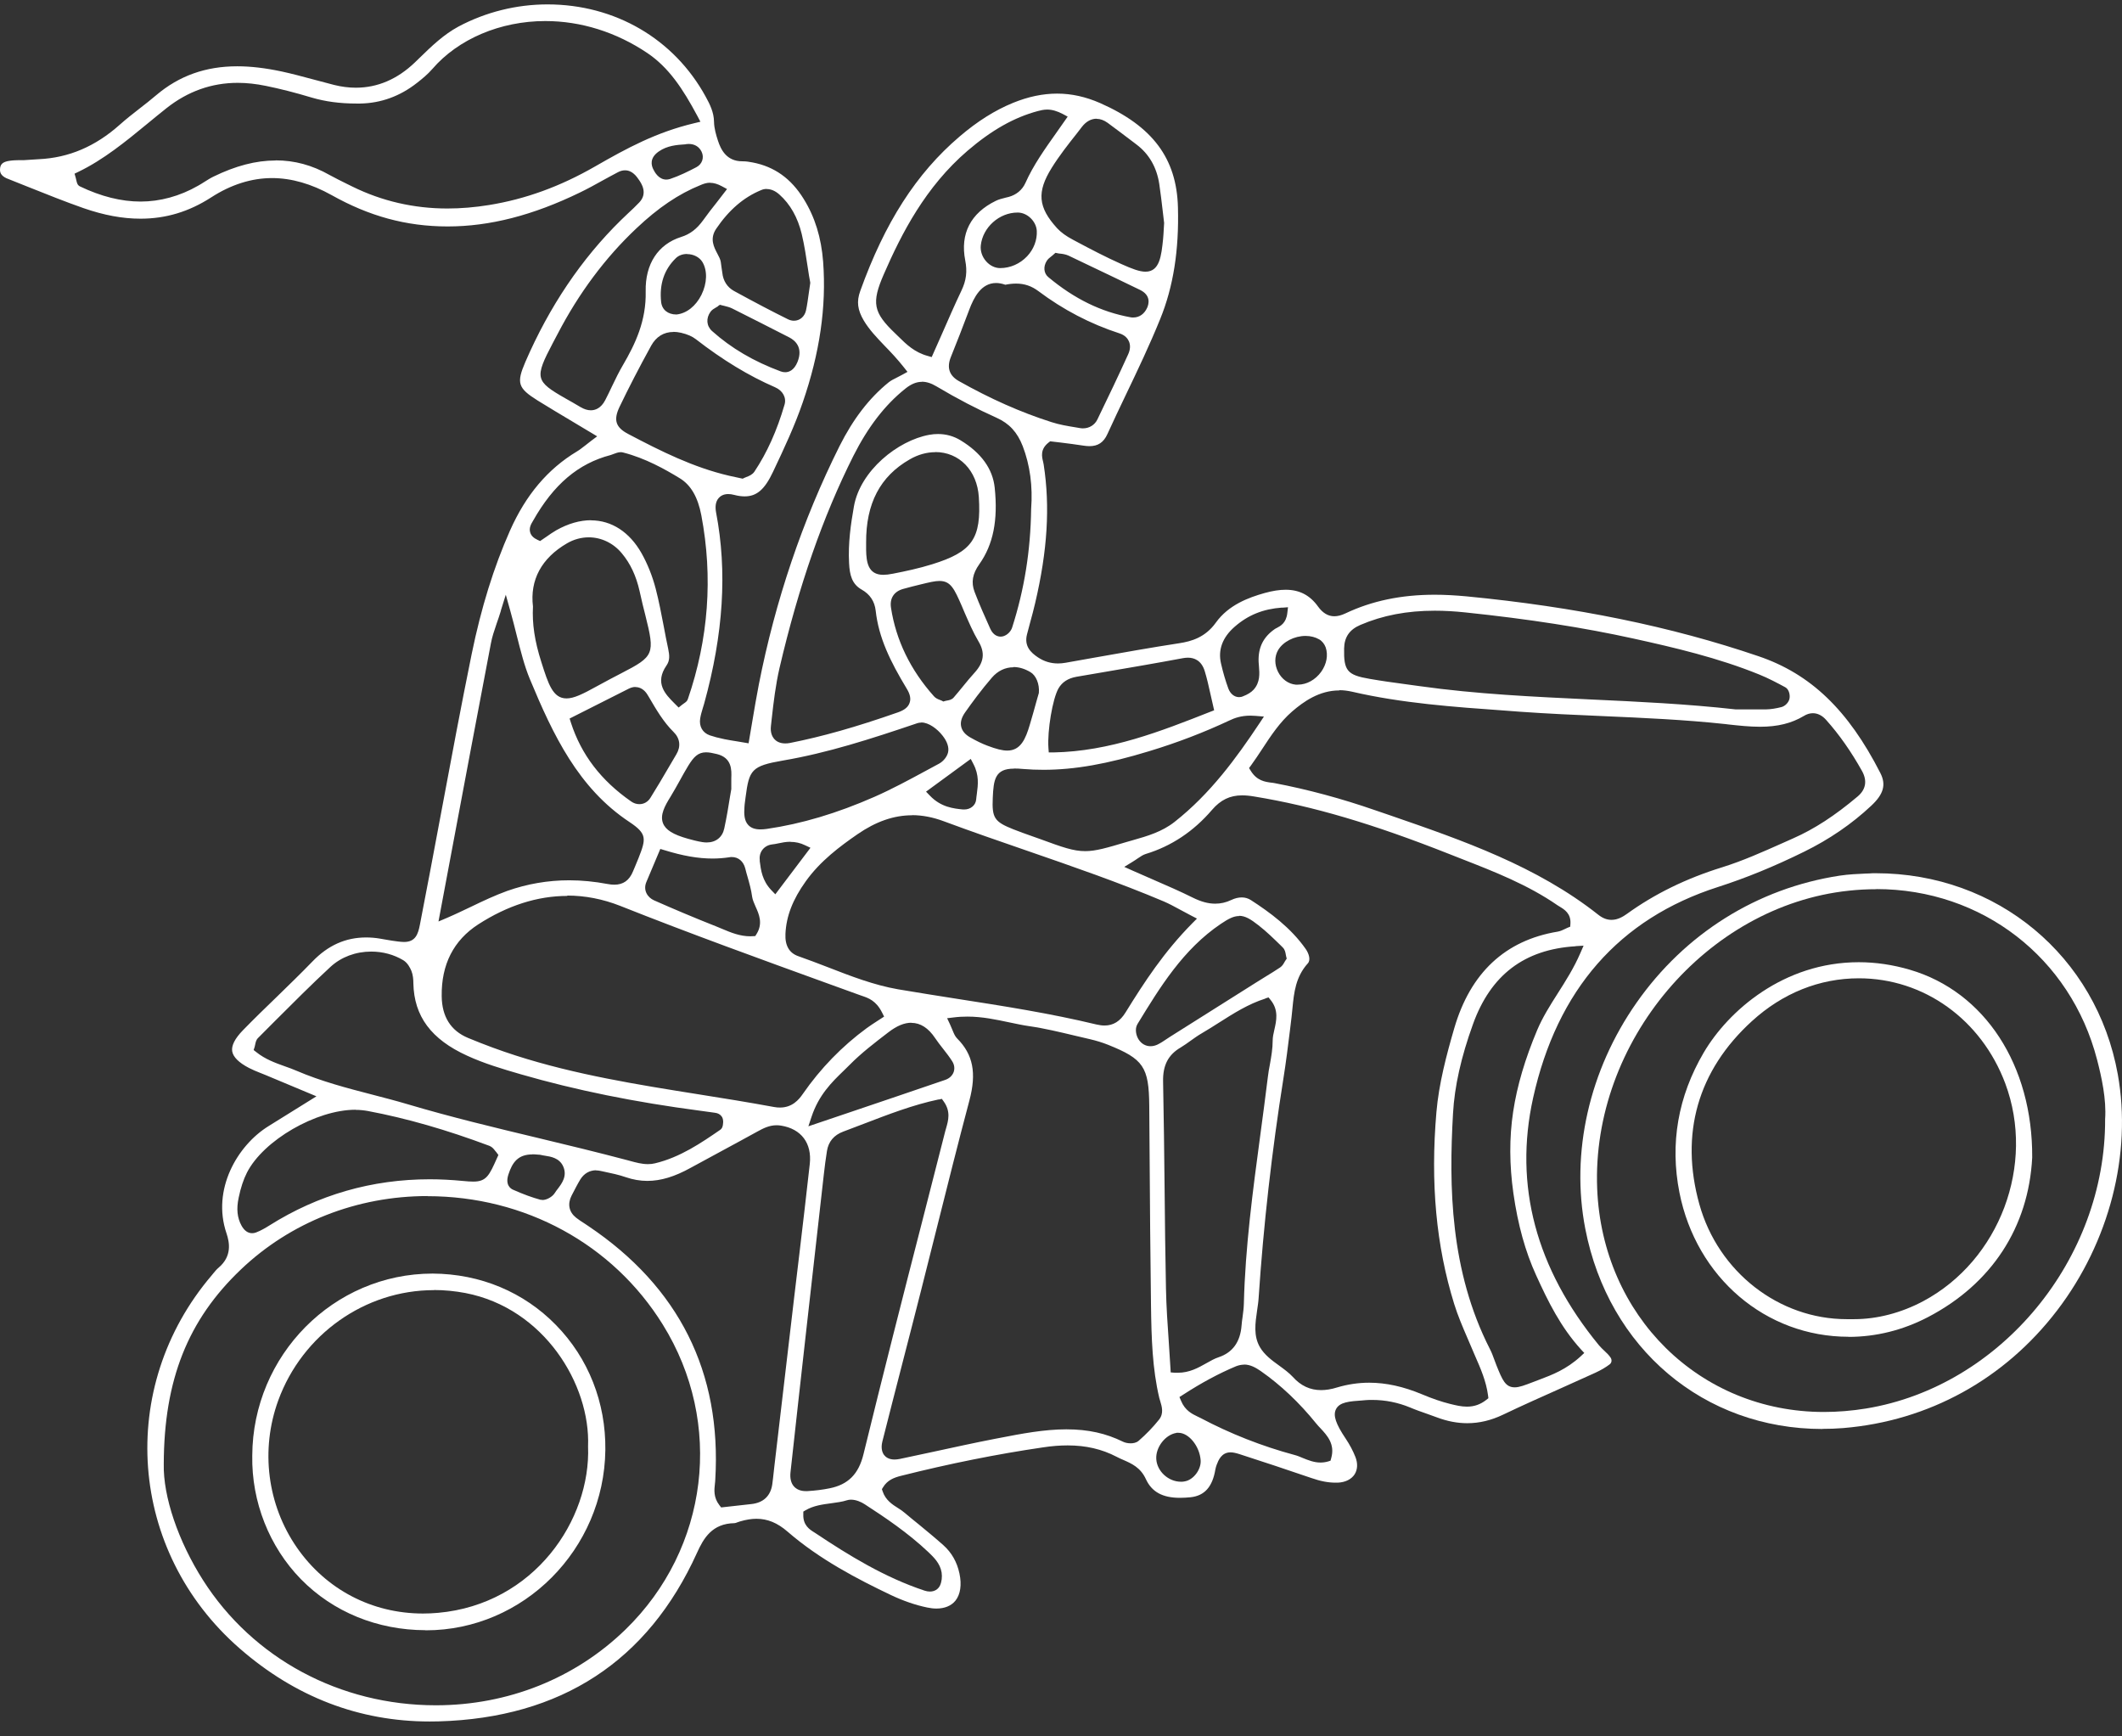
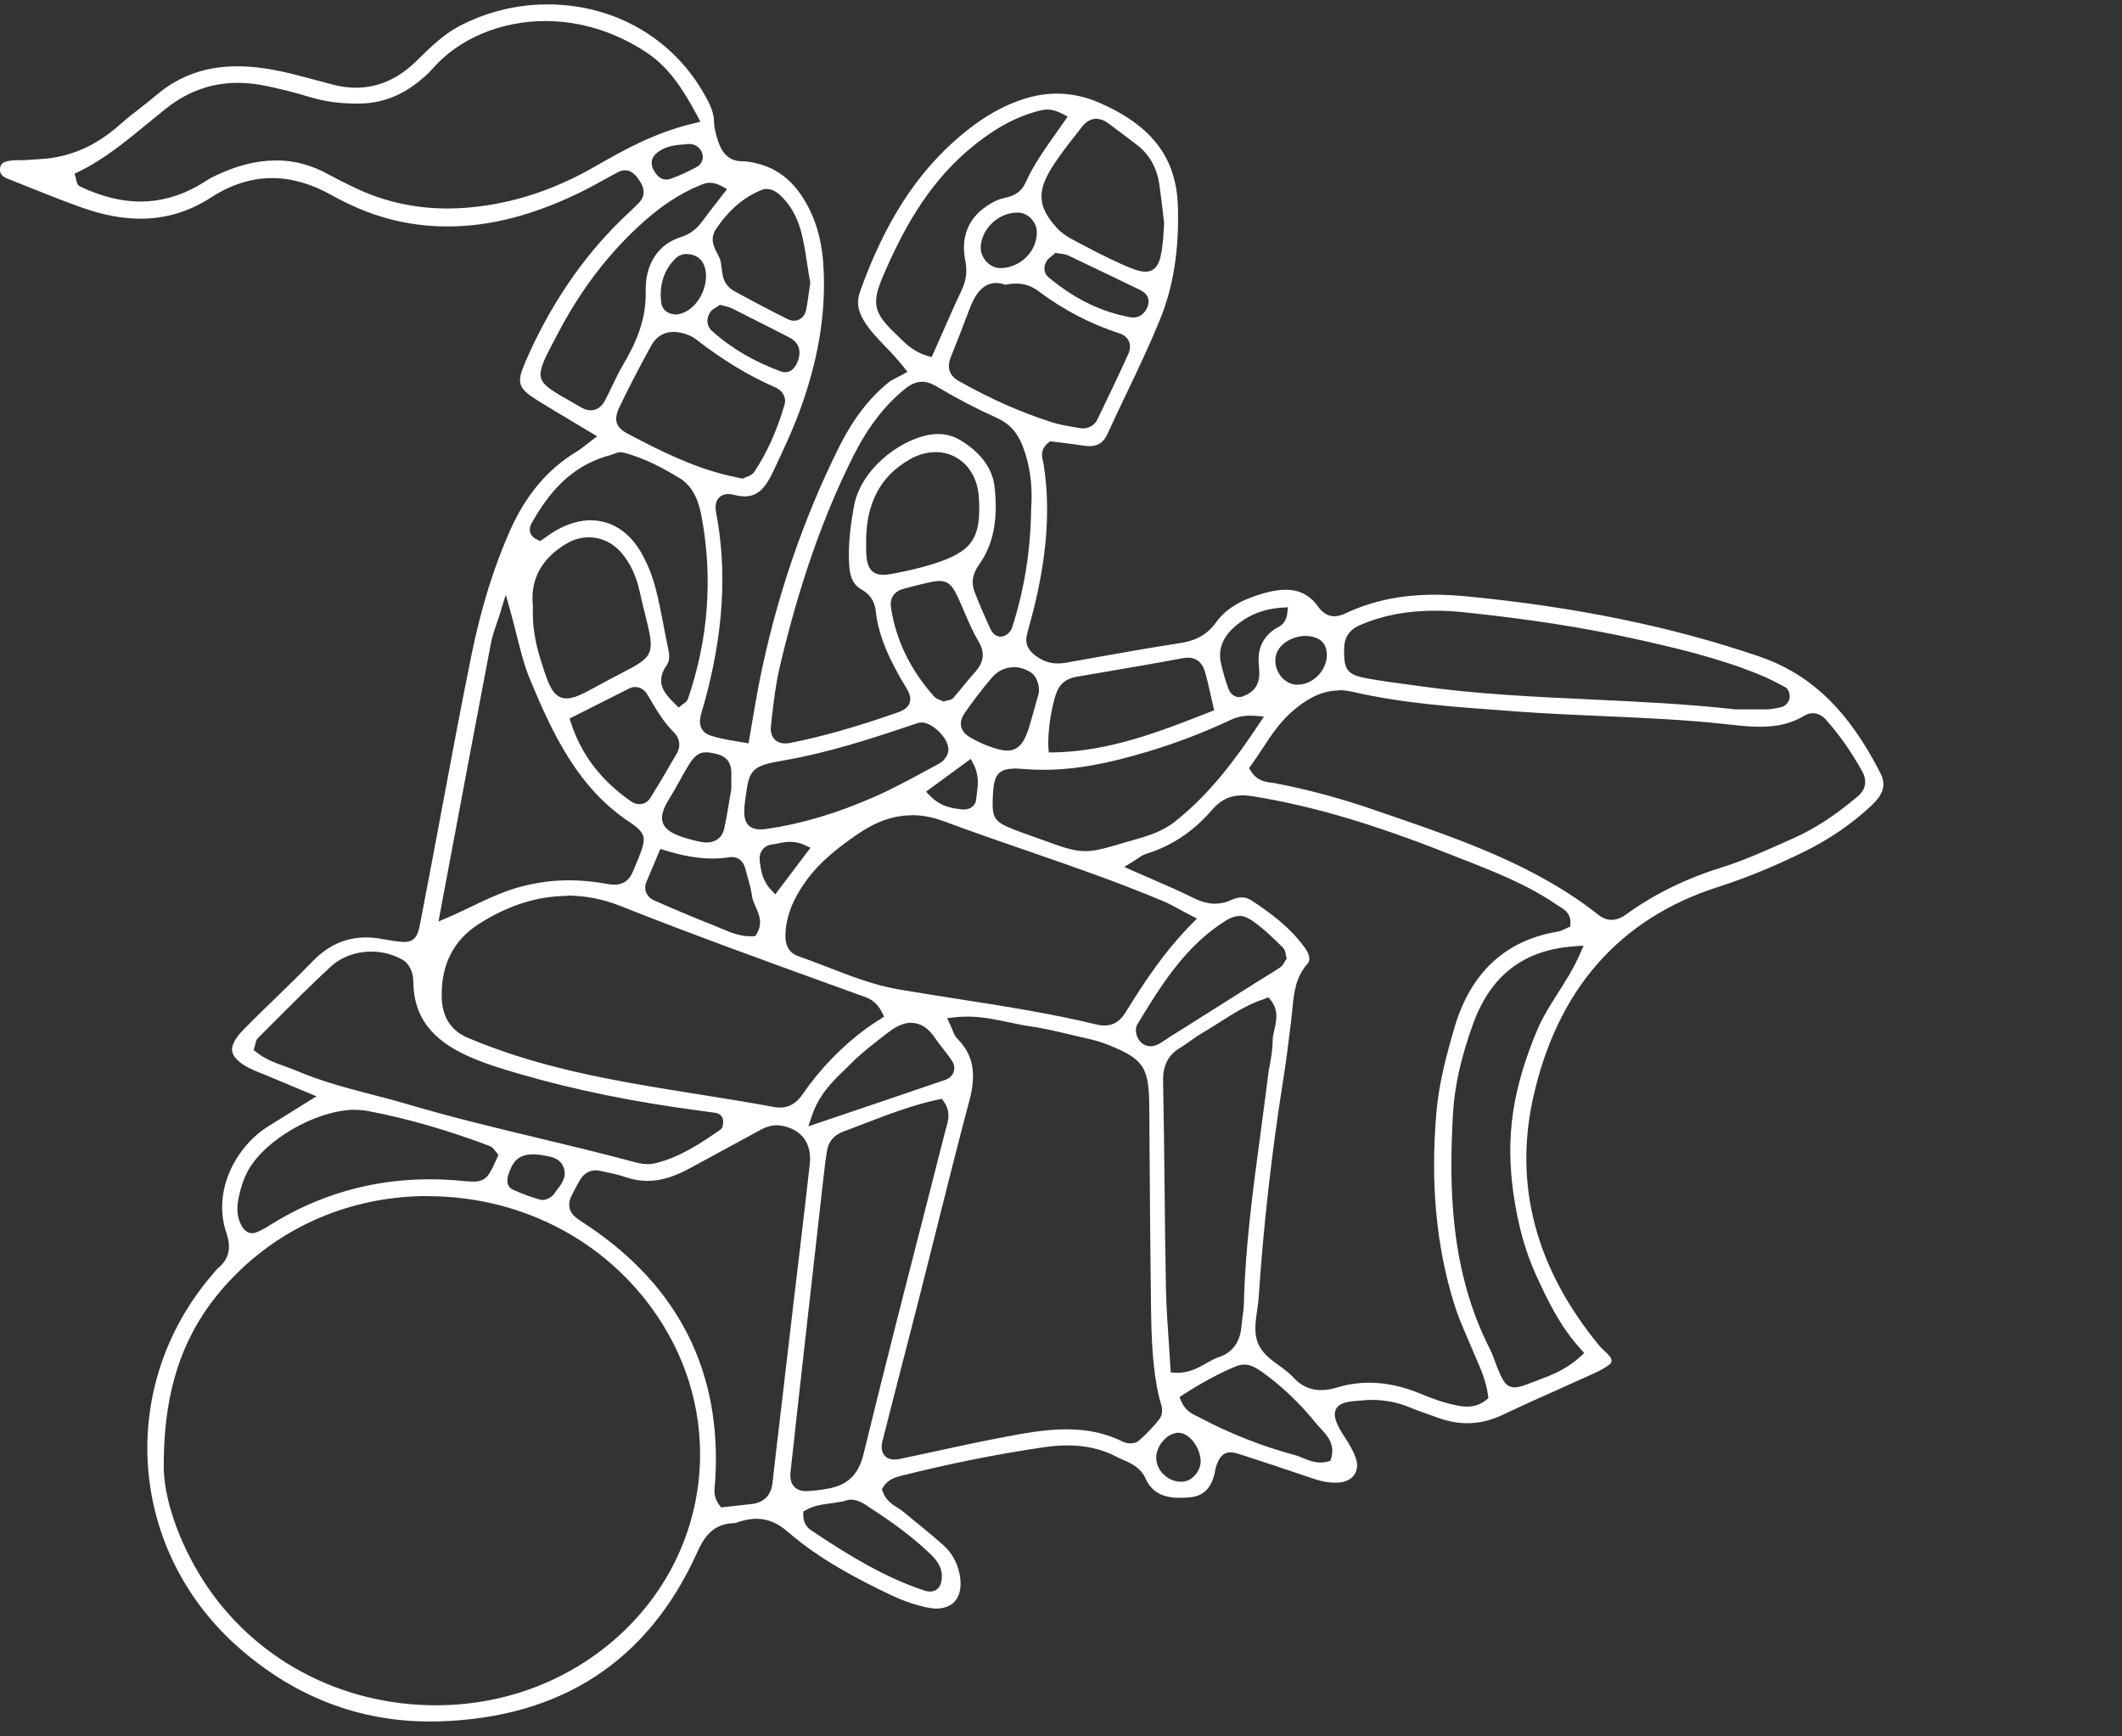
<svg xmlns="http://www.w3.org/2000/svg" width="110" height="90" viewBox="0 0 110 90" fill="none">
  <rect x="0" y="0" width="110" height="90" fill="#333333" stroke="none" />
  <path d="M22.276 89.228C18.62 89.228 15.305 87.956 12.426 85.444C6.649 80.412 6.016 71.914 10.98 66.096L11.058 66C11.141 65.898 11.231 65.79 11.332 65.706C12.037 65.107 11.9 64.399 11.739 63.919C10.974 61.664 12.294 59.373 13.925 58.366C14.325 58.114 16.404 56.824 16.404 56.824L13.752 55.715L13.483 55.607C13.286 55.529 13.095 55.451 12.909 55.355C12.378 55.079 12.085 54.785 12.037 54.491C11.989 54.197 12.175 53.832 12.587 53.406C13.16 52.818 13.752 52.242 14.343 51.673C14.952 51.079 15.586 50.467 16.189 49.843C17.001 48.998 17.915 48.59 18.979 48.59C19.206 48.59 19.451 48.608 19.695 48.65L20.006 48.704C20.215 48.74 20.424 48.776 20.633 48.8C20.753 48.812 20.854 48.824 20.944 48.824C21.541 48.824 21.673 48.416 21.768 47.924C21.912 47.187 22.055 46.449 22.192 45.711L22.264 45.34C22.479 44.194 22.694 43.054 22.909 41.909C23.399 39.282 23.907 36.566 24.45 33.903C24.946 31.486 25.597 29.399 26.434 27.509C27.258 25.65 28.399 24.307 29.904 23.401C30.048 23.317 30.179 23.209 30.352 23.078C30.442 23.012 30.538 22.934 30.651 22.844L30.956 22.616L29.713 21.872C29.074 21.494 28.471 21.128 27.867 20.757C26.846 20.115 26.762 19.857 27.234 18.759C28.477 15.887 30.143 13.416 32.186 11.413C32.312 11.293 32.437 11.173 32.562 11.053C32.76 10.873 32.951 10.687 33.136 10.495C33.596 10.015 33.243 9.5 33.124 9.326C33.005 9.152 32.783 8.828 32.401 8.828C32.282 8.828 32.162 8.858 32.037 8.924C31.768 9.062 31.505 9.212 31.236 9.356C30.848 9.572 30.46 9.787 30.06 9.979C27.628 11.161 25.388 11.737 23.208 11.737C21.027 11.737 19.116 11.191 17.198 10.117C16.147 9.53 15.108 9.23 14.104 9.23C13.041 9.23 11.972 9.566 10.938 10.237C9.791 10.975 8.597 11.335 7.282 11.335C6.35 11.335 5.389 11.155 4.331 10.789C3.37 10.453 2.402 10.063 1.47 9.692C1.088 9.542 0.711 9.386 0.329 9.236C0.03 9.092 -0.005 8.924 0.001 8.768C0.013 8.54 0.102 8.384 0.526 8.33C0.688 8.306 0.849 8.306 1.01 8.3H1.255L2.002 8.252C3.567 8.18 4.941 7.592 6.207 6.465C6.542 6.165 6.906 5.883 7.252 5.613C7.539 5.391 7.82 5.17 8.095 4.936C9.284 3.928 10.657 3.436 12.3 3.436C13.005 3.436 13.758 3.526 14.606 3.706C15.132 3.82 15.669 3.964 16.183 4.102C16.559 4.204 16.942 4.306 17.318 4.402C17.7 4.498 18.083 4.546 18.447 4.546C19.576 4.546 20.603 4.102 21.511 3.232L21.738 3.011C22.384 2.381 22.999 1.793 23.763 1.379C25.179 0.624 26.774 0.228 28.381 0.228C31.881 0.228 34.946 2.015 36.583 5.014C36.798 5.403 37.007 5.823 37.013 6.309C37.019 6.651 37.12 6.993 37.216 7.287C37.365 7.748 37.658 8.36 38.476 8.36H38.482C38.691 8.36 38.853 8.39 39.014 8.42C40.143 8.636 41.009 9.254 41.66 10.309C42.246 11.251 42.574 12.318 42.67 13.572C42.843 15.905 42.497 18.292 41.612 20.858C41.2 22.058 40.669 23.198 40.071 24.457C39.641 25.369 39.229 25.728 38.602 25.728C38.434 25.728 38.255 25.704 38.052 25.65C37.945 25.62 37.837 25.608 37.748 25.608C37.479 25.608 37.329 25.728 37.246 25.824C37.102 25.998 37.061 26.244 37.12 26.562C37.706 29.615 37.503 32.859 36.499 36.481L36.433 36.697C36.38 36.877 36.326 37.051 36.296 37.237C36.23 37.651 36.421 37.981 36.792 38.113C37.007 38.185 37.246 38.251 37.544 38.311C37.754 38.353 37.963 38.389 38.202 38.425L38.805 38.527L39.002 37.363C39.109 36.721 39.217 36.098 39.337 35.474C40.191 31.132 41.594 26.976 43.518 23.125C44.223 21.722 45.053 20.637 46.069 19.815C46.176 19.731 46.308 19.659 46.481 19.575C46.577 19.527 46.672 19.479 46.78 19.419L47.042 19.275L46.857 19.041C46.517 18.61 46.188 18.262 45.86 17.926C45.43 17.476 45.059 17.086 44.779 16.618C44.45 16.061 44.396 15.629 44.593 15.083C45.866 11.539 47.496 8.99 49.742 7.077C50.668 6.285 51.576 5.715 52.514 5.331C53.309 5.008 54.061 4.852 54.802 4.852C55.543 4.852 56.278 5.014 57.03 5.343C59.748 6.543 60.997 8.21 61.062 10.747C61.122 12.966 60.824 14.861 60.142 16.535C59.605 17.86 58.978 19.179 58.368 20.451C58.046 21.128 57.717 21.812 57.407 22.496C57.209 22.934 56.917 23.125 56.475 23.125C56.373 23.125 56.266 23.113 56.152 23.096C55.764 23.035 55.376 22.988 54.999 22.94L54.438 22.874L54.354 22.94C53.912 23.287 54.008 23.677 54.073 23.935C54.085 23.983 54.097 24.037 54.103 24.085C54.438 26.256 54.3 28.535 53.661 31.258C53.584 31.594 53.494 31.924 53.404 32.253C53.345 32.463 53.291 32.673 53.237 32.883C53.082 33.489 53.434 33.825 53.804 34.071C54.127 34.286 54.468 34.388 54.844 34.388C54.969 34.388 55.101 34.376 55.238 34.352L56.785 34.077C58.213 33.825 59.682 33.561 61.134 33.339C61.761 33.243 62.478 33.039 63.028 32.271C63.685 31.354 64.724 30.97 65.561 30.736C65.973 30.622 66.325 30.568 66.648 30.568C67.359 30.568 67.902 30.85 68.32 31.432C68.565 31.774 68.846 31.942 69.168 31.942C69.342 31.942 69.533 31.894 69.748 31.792C71.116 31.144 72.633 30.826 74.371 30.826C74.897 30.826 75.435 30.856 76.02 30.91C81.671 31.456 86.623 32.469 91.151 34.011C93.857 34.928 95.805 36.799 97.471 40.062C97.782 40.668 97.645 41.159 97.005 41.759C95.996 42.707 94.819 43.51 93.523 44.146C91.976 44.908 90.512 45.507 89.055 45.975C83.935 47.618 80.716 51.301 79.473 56.908C78.469 61.442 79.622 65.754 82.884 69.725C82.974 69.832 83.075 69.928 83.177 70.024C83.302 70.138 83.415 70.252 83.493 70.372C83.559 70.474 83.559 70.624 83.445 70.714C83.242 70.87 82.997 71.014 82.699 71.152C82.113 71.416 81.528 71.68 80.942 71.944C79.951 72.387 78.923 72.843 77.92 73.323C77.293 73.623 76.683 73.767 76.056 73.767C75.548 73.767 75.017 73.665 74.491 73.467C74.318 73.401 74.139 73.341 73.959 73.275C73.667 73.173 73.374 73.071 73.093 72.951C72.466 72.693 71.809 72.561 71.14 72.561C71.02 72.561 70.901 72.561 70.775 72.573L70.644 72.585C69.945 72.633 69.437 72.669 69.252 73.047C69.097 73.365 69.24 73.797 69.76 74.57C69.969 74.882 70.136 75.2 70.262 75.518C70.393 75.854 70.375 76.172 70.22 76.418C70.053 76.675 69.742 76.831 69.348 76.849H69.228C68.858 76.849 68.458 76.777 67.98 76.609C66.737 76.184 65.495 75.77 64.246 75.368C64.055 75.308 63.912 75.278 63.786 75.278C63.314 75.278 63.153 75.704 63.069 75.926C63.04 75.998 63.022 76.076 63.004 76.154C62.855 77.065 62.442 77.527 61.719 77.605C61.534 77.623 61.349 77.635 61.164 77.635C60.268 77.635 59.706 77.329 59.402 76.669C59.121 76.058 58.661 75.86 58.225 75.668C58.111 75.62 57.992 75.566 57.879 75.506C57.12 75.11 56.289 74.918 55.346 74.918C54.952 74.918 54.533 74.948 54.067 75.02C51.684 75.368 49.205 75.866 46.702 76.496C46.349 76.585 45.997 76.717 45.776 77.089L45.716 77.185L45.752 77.293C45.901 77.749 46.248 77.977 46.565 78.175C46.678 78.247 46.791 78.319 46.893 78.409C47.132 78.612 47.377 78.811 47.622 79.008C48.052 79.362 48.482 79.716 48.9 80.088C49.33 80.472 49.611 80.963 49.736 81.557C49.862 82.145 49.784 82.649 49.527 82.967C49.312 83.231 48.972 83.374 48.542 83.374C48.392 83.374 48.231 83.356 48.064 83.32C47.461 83.195 46.827 82.979 46.182 82.673C44.468 81.857 42.491 80.832 40.824 79.386C40.298 78.93 39.785 78.721 39.211 78.721C38.948 78.721 38.667 78.769 38.363 78.858C38.321 78.87 38.279 78.888 38.237 78.9C38.178 78.924 38.112 78.948 38.076 78.948C36.917 78.966 36.475 79.722 36.129 80.49C33.584 86.103 29.086 89.042 22.742 89.222C22.587 89.222 22.437 89.228 22.282 89.228H22.276ZM22.163 61.994C18.507 61.994 15.066 63.343 12.485 65.802C9.738 68.417 8.501 71.524 8.489 75.884C8.453 77.569 9.236 79.878 10.526 81.905C13.113 85.965 17.623 88.388 22.593 88.388C26.332 88.388 29.827 86.991 32.431 84.454C36.738 80.262 37.532 73.761 34.355 68.651C31.768 64.483 27.21 62 22.157 62L22.163 61.994ZM44.103 77.731C44.032 77.731 43.966 77.743 43.906 77.761C43.65 77.845 43.375 77.875 43.088 77.917C42.64 77.977 42.174 78.037 41.762 78.277L41.642 78.349V78.487C41.618 79.056 41.971 79.278 42.204 79.422L42.288 79.476C43.996 80.616 45.86 81.761 47.926 82.445C48.016 82.475 48.112 82.493 48.201 82.493C48.44 82.493 48.631 82.379 48.727 82.181C48.817 81.989 48.846 81.737 48.811 81.503C48.733 81.023 48.392 80.706 48.124 80.448C47.072 79.452 45.866 78.642 44.82 77.965C44.647 77.851 44.372 77.731 44.121 77.731H44.103ZM30.908 60.657C30.561 60.657 30.275 60.825 30.084 61.13C29.934 61.376 29.809 61.628 29.677 61.88L29.63 61.97C29.409 62.402 29.492 62.822 29.863 63.115C30 63.224 30.149 63.319 30.299 63.415L30.496 63.547C35.197 66.702 37.413 71.128 37.078 76.699C37.078 76.765 37.067 76.831 37.061 76.897C37.025 77.215 36.977 77.611 37.294 78.019L37.383 78.133C37.383 78.133 38.62 77.995 38.942 77.959C39.575 77.893 39.952 77.533 40.035 76.921C40.065 76.717 40.083 76.513 40.107 76.31L40.143 75.986L41.17 67.23L41.433 65.029C41.618 63.463 41.804 61.898 41.977 60.333C42.096 59.259 41.541 58.51 40.483 58.342C40.406 58.33 40.334 58.324 40.257 58.324C39.88 58.324 39.569 58.48 39.265 58.648C38.661 58.983 38.058 59.307 37.449 59.637C36.905 59.931 36.356 60.225 35.812 60.525C34.97 60.992 34.253 61.208 33.554 61.208C33.184 61.208 32.807 61.142 32.443 61.017C32.079 60.891 31.702 60.812 31.338 60.735L31.141 60.693C31.057 60.675 30.968 60.663 30.89 60.663L30.908 60.657ZM48.655 56.986C47.317 57.268 46.021 57.772 44.767 58.252C44.414 58.39 44.062 58.522 43.709 58.654C43.231 58.833 42.945 59.169 42.867 59.661C42.801 60.063 42.753 60.465 42.706 60.867L41.804 68.873C41.529 71.344 41.248 73.821 40.979 76.298C40.943 76.621 41.003 76.873 41.158 77.047C41.302 77.203 41.505 77.287 41.768 77.287H41.851C42.258 77.263 42.646 77.215 42.998 77.143C43.966 76.951 44.51 76.406 44.761 75.374C45.758 71.302 46.809 67.176 47.837 63.181C48.225 61.664 48.614 60.147 49.002 58.623L49.05 58.456C49.157 58.078 49.294 57.61 48.918 57.088L48.823 56.956L48.661 56.992L48.655 56.986ZM60.985 74.27C60.405 74.361 59.898 75.02 59.939 75.632C59.981 76.268 60.573 76.801 61.218 76.801C61.283 76.801 61.343 76.801 61.409 76.783C61.863 76.711 62.275 76.166 62.239 75.686C62.185 74.954 61.624 74.264 61.086 74.264H60.991L60.985 74.27ZM64.491 70.732C64.354 70.732 64.21 70.762 64.073 70.816C63.183 71.188 62.281 71.674 61.319 72.297L61.14 72.411L61.224 72.609C61.433 73.113 61.797 73.287 62.084 73.425C62.132 73.449 62.185 73.473 62.233 73.497C63.774 74.312 65.417 74.96 67.114 75.416C67.257 75.452 67.394 75.512 67.538 75.572C67.819 75.686 68.117 75.806 68.452 75.806C68.583 75.806 68.715 75.788 68.84 75.752L68.971 75.71L69.007 75.578C69.216 74.852 68.792 74.396 68.452 74.031C68.374 73.947 68.296 73.869 68.231 73.785C67.359 72.705 66.391 71.788 65.351 71.062C65.112 70.9 64.826 70.726 64.491 70.726V70.732ZM50.161 52.692C49.916 52.692 49.677 52.704 49.444 52.734L49.097 52.776L49.247 53.094C49.3 53.214 49.342 53.31 49.378 53.4C49.45 53.574 49.504 53.712 49.617 53.826C50.441 54.653 50.633 55.613 50.25 57.046C49.671 59.223 49.115 61.442 48.578 63.583C48.303 64.681 48.028 65.784 47.747 66.882C47.443 68.087 47.132 69.287 46.821 70.492C46.457 71.896 46.099 73.305 45.74 74.714C45.651 75.074 45.74 75.296 45.83 75.416C45.913 75.524 46.075 75.65 46.373 75.65C46.457 75.65 46.547 75.638 46.642 75.62C47.204 75.5 47.765 75.38 48.327 75.26C49.414 75.026 50.495 74.786 51.582 74.576L51.803 74.534C52.944 74.312 54.127 74.085 55.274 74.085C56.421 74.085 57.329 74.294 58.213 74.726C58.321 74.78 58.47 74.81 58.613 74.81C58.733 74.81 58.9 74.786 59.02 74.684C59.414 74.343 59.772 73.971 60.083 73.581C60.34 73.257 60.226 72.897 60.148 72.639C60.13 72.579 60.113 72.519 60.095 72.459C59.736 70.942 59.688 69.383 59.665 67.656C59.629 65.041 59.611 62.432 59.593 59.817L59.575 57.31C59.557 55.301 59.276 54.887 57.431 54.15C57.144 54.036 56.833 53.94 56.499 53.862C56.236 53.802 55.967 53.736 55.704 53.676C54.946 53.496 54.157 53.304 53.368 53.19C53.022 53.142 52.675 53.064 52.323 52.992C51.636 52.848 50.925 52.692 50.143 52.692H50.161ZM70.973 71.668C71.851 71.668 72.747 71.866 73.709 72.267C74.264 72.501 74.73 72.657 75.16 72.765C75.477 72.843 75.751 72.909 76.044 72.909C76.421 72.909 76.743 72.795 77.042 72.561L77.155 72.471L77.137 72.327C77.042 71.59 76.743 70.912 76.456 70.258C76.391 70.114 76.074 69.365 76.074 69.365C75.823 68.783 75.566 68.183 75.381 67.584C74.449 64.579 74.144 61.328 74.461 57.64C74.587 56.177 74.981 54.683 75.387 53.292C76.223 50.425 78.027 48.74 80.739 48.29C80.889 48.266 81.02 48.2 81.134 48.146C81.175 48.128 81.211 48.11 81.247 48.092L81.396 48.032L81.408 47.87C81.438 47.349 81.092 47.139 80.865 47.001C80.823 46.977 80.775 46.947 80.739 46.923C79.204 45.861 77.472 45.184 75.799 44.53L75.112 44.26C71.17 42.701 68.063 41.783 65.023 41.285C64.778 41.243 64.575 41.225 64.39 41.225C63.757 41.225 63.273 41.459 62.825 41.981C61.875 43.09 60.722 43.858 59.402 44.26C59.258 44.302 59.139 44.386 58.984 44.488C58.906 44.542 58.81 44.608 58.691 44.68L58.279 44.932L58.721 45.13C59.085 45.291 59.432 45.441 59.76 45.585C60.519 45.915 61.17 46.197 61.821 46.521C62.257 46.737 62.627 46.839 62.992 46.839C63.279 46.839 63.553 46.779 63.828 46.647C64.019 46.557 64.198 46.515 64.372 46.515C64.545 46.515 64.7 46.563 64.844 46.653C65.817 47.283 66.91 48.08 67.687 49.19C67.848 49.424 67.956 49.754 67.795 49.933C67.161 50.635 67.078 51.451 67 52.242C66.982 52.398 66.97 52.554 66.952 52.71L66.869 53.4C66.767 54.209 66.666 55.049 66.534 55.871C65.931 59.661 65.495 63.499 65.244 67.284C65.232 67.493 65.196 67.704 65.166 67.919C65.071 68.573 64.969 69.245 65.316 69.832C65.549 70.228 65.931 70.51 66.307 70.78C66.57 70.972 66.815 71.152 67.012 71.362C67.43 71.83 67.914 72.052 68.482 72.052C68.733 72.052 69.007 72.01 69.312 71.914C69.856 71.752 70.417 71.668 70.978 71.668H70.973ZM81.677 49.046C79.019 49.208 77.275 50.533 76.355 53.088C75.74 54.791 75.399 56.309 75.321 57.718C75.106 61.472 75.16 65.862 77.233 69.922C77.323 70.096 77.394 70.282 77.46 70.468C77.496 70.57 77.537 70.666 77.573 70.768C77.878 71.524 78.033 71.908 78.523 71.908C78.756 71.908 79.025 71.806 79.509 71.62L79.808 71.506C80.459 71.26 81.193 70.984 81.94 70.3L82.125 70.126L81.952 69.94C80.895 68.777 80.249 67.458 79.628 66.096C79.067 64.867 78.684 63.481 78.451 61.85C78.242 60.381 78.236 58.959 78.439 57.622C78.643 56.273 79.055 54.887 79.688 53.382C79.969 52.722 80.345 52.123 80.751 51.487C81.163 50.839 81.588 50.173 81.922 49.4L82.089 49.016L81.677 49.04V49.046ZM65.596 51.757C64.706 52.038 63.93 52.536 63.183 53.01C62.89 53.196 62.598 53.382 62.299 53.556C62.102 53.67 61.917 53.802 61.731 53.934C61.558 54.06 61.391 54.179 61.212 54.288C60.561 54.665 60.274 55.211 60.292 56.057C60.328 57.898 60.352 59.745 60.37 61.586C60.387 63.313 60.405 65.041 60.441 66.774C60.459 67.715 60.525 68.675 60.59 69.605C60.62 70.036 60.65 70.474 60.674 70.912L60.686 71.134L60.907 71.152C60.955 71.152 61.009 71.152 61.056 71.152C61.666 71.152 62.126 70.888 62.532 70.66C62.753 70.534 62.956 70.42 63.171 70.348C63.894 70.108 64.294 69.557 64.36 68.705C64.372 68.555 64.39 68.399 64.414 68.249C64.444 68.021 64.473 67.799 64.479 67.572C64.551 64.651 64.945 61.706 65.328 58.857C65.465 57.85 65.596 56.842 65.722 55.829C65.746 55.607 65.787 55.391 65.829 55.169C65.901 54.767 65.973 54.353 65.973 53.94C65.973 53.76 66.014 53.568 66.062 53.364C66.164 52.914 66.295 52.356 65.865 51.829L65.758 51.697L65.59 51.751L65.596 51.757ZM18.429 57.52C16.392 57.52 13.656 59.103 12.802 60.777C12.623 61.13 12.479 61.556 12.372 62.078C12.246 62.666 12.3 63.127 12.521 63.529C12.665 63.787 12.85 63.919 13.071 63.919C13.136 63.919 13.202 63.907 13.268 63.883C13.525 63.787 13.764 63.643 13.967 63.517C16.488 61.928 19.283 61.124 22.276 61.124C22.826 61.124 23.399 61.154 23.966 61.208C24.2 61.232 24.385 61.244 24.54 61.244C25.221 61.244 25.37 60.908 25.765 60.021L25.836 59.865L25.729 59.721C25.729 59.721 25.687 59.673 25.663 59.643C25.597 59.553 25.508 59.445 25.37 59.391C23.142 58.558 21.081 57.964 19.074 57.586C18.877 57.55 18.656 57.526 18.435 57.526L18.429 57.52ZM27.599 59.835C26.852 59.835 26.559 60.249 26.356 60.873C26.177 61.418 26.47 61.616 26.607 61.67C27.162 61.916 27.599 62.072 28.017 62.186H28.047L28.124 62.198C28.339 62.198 28.632 62.036 28.757 61.838C28.799 61.766 28.853 61.7 28.907 61.628C29.122 61.346 29.42 60.956 29.193 60.453C28.996 60.021 28.56 59.949 28.244 59.901C28.178 59.889 28.112 59.883 28.052 59.865C28.005 59.853 27.951 59.847 27.897 59.847C27.754 59.835 27.676 59.829 27.599 59.829V59.835ZM19.247 49.322C18.435 49.322 17.688 49.604 17.133 50.113C16.141 51.031 15.173 52.002 14.236 52.938L13.381 53.796C13.274 53.898 13.25 54.036 13.226 54.15C13.22 54.185 13.208 54.221 13.202 54.258L13.148 54.425L13.286 54.533C13.74 54.899 14.265 55.091 14.773 55.271C14.976 55.343 15.179 55.415 15.371 55.499C16.643 56.045 17.987 56.398 19.289 56.734C19.904 56.896 20.52 57.052 21.123 57.232C23.363 57.898 25.663 58.45 27.891 58.983C29.42 59.349 31.003 59.733 32.545 60.141L32.676 60.177C32.969 60.255 33.267 60.339 33.584 60.339C33.715 60.339 33.835 60.327 33.954 60.297C35.263 59.985 36.362 59.229 37.329 58.564C37.455 58.48 37.473 58.336 37.479 58.252C37.509 58.042 37.455 57.922 37.401 57.856C37.323 57.754 37.21 57.694 37.055 57.676C36.923 57.658 36.798 57.64 36.666 57.622C36.553 57.604 36.433 57.586 36.314 57.574C32.897 57.124 29.851 56.507 27.007 55.685C26.033 55.403 25.09 55.121 24.217 54.719C22.348 53.868 21.464 52.674 21.428 50.965C21.428 50.767 21.41 50.533 21.326 50.323C21.267 50.179 21.135 49.91 20.908 49.772C20.418 49.478 19.845 49.322 19.241 49.322H19.247ZM47.245 53.01C46.875 53.01 46.487 53.172 46.057 53.502C45.352 54.042 44.647 54.581 44.038 55.199C43.936 55.301 43.835 55.403 43.727 55.505C43.124 56.087 42.443 56.752 42.066 57.892L41.905 58.378L43.894 57.706C45.692 57.1 47.347 56.536 48.996 55.973C49.211 55.901 49.372 55.751 49.438 55.559C49.498 55.379 49.474 55.187 49.36 55.007C49.217 54.779 49.05 54.569 48.882 54.353C48.739 54.173 48.602 53.994 48.476 53.808C48.124 53.28 47.712 53.016 47.24 53.016L47.245 53.01ZM29.409 46.437C27.861 46.437 26.308 46.935 24.791 47.912C23.512 48.74 22.873 49.993 22.897 51.637C22.909 52.698 23.369 53.424 24.259 53.796C25.137 54.161 25.944 54.455 26.726 54.707C29.821 55.703 33.058 56.219 36.182 56.716C37.473 56.92 38.811 57.136 40.113 57.376C40.227 57.4 40.334 57.406 40.436 57.406C41.063 57.406 41.409 57.004 41.618 56.698C42.532 55.379 43.65 54.227 44.934 53.286C45.107 53.16 45.286 53.046 45.441 52.944L45.83 52.692L45.728 52.488C45.418 51.865 45.011 51.727 44.689 51.619L44.569 51.577L43.01 51.013C39.438 49.718 35.74 48.38 32.15 46.953C31.254 46.599 30.328 46.419 29.402 46.419L29.409 46.437ZM64.234 47.48C63.942 47.48 63.679 47.624 63.291 47.882C61.331 49.202 60.13 51.169 58.966 53.076C58.804 53.34 58.906 53.7 59.025 53.88C59.169 54.102 59.39 54.227 59.641 54.227C59.76 54.227 59.886 54.197 59.999 54.144C60.16 54.066 60.316 53.964 60.465 53.862C60.531 53.82 60.59 53.778 60.656 53.736L65.089 50.941C65.256 50.839 65.423 50.731 65.59 50.629C65.847 50.473 66.11 50.311 66.361 50.143C66.475 50.065 66.54 49.951 66.588 49.861C66.606 49.831 66.618 49.807 66.636 49.783L66.701 49.688L66.672 49.574C66.672 49.574 66.66 49.514 66.654 49.484C66.636 49.376 66.612 49.22 66.498 49.112L66.403 49.016C66.032 48.656 65.656 48.284 65.238 47.96C64.832 47.642 64.551 47.468 64.228 47.468L64.234 47.48ZM47.281 42.257C46.332 42.257 45.406 42.581 44.45 43.24C43.548 43.864 42.526 44.62 41.768 45.681C41.093 46.623 40.758 47.486 40.716 48.404C40.687 49.01 40.914 49.4 41.386 49.562C41.899 49.742 42.413 49.939 42.927 50.137C44.097 50.593 45.31 51.061 46.553 51.277C47.568 51.451 48.584 51.607 49.599 51.769C51.983 52.14 54.45 52.524 56.833 53.1C56.988 53.136 57.126 53.154 57.257 53.154C57.711 53.154 58.064 52.938 58.35 52.47C59.33 50.887 60.334 49.346 61.803 47.858L62.048 47.612L61.737 47.451C61.516 47.337 61.331 47.235 61.164 47.145C60.847 46.971 60.596 46.839 60.334 46.725C58.01 45.741 55.591 44.908 53.249 44.098C51.821 43.606 50.346 43.096 48.912 42.563C48.363 42.359 47.813 42.251 47.281 42.251V42.257ZM33.506 45.717C33.327 46.143 33.566 46.515 33.901 46.665C34.904 47.109 35.967 47.559 37.162 48.032L37.437 48.146C37.891 48.338 38.357 48.53 38.895 48.53C38.936 48.53 39.151 48.518 39.151 48.518L39.223 48.404C39.558 47.858 39.343 47.379 39.169 46.995C39.092 46.815 39.014 46.647 38.99 46.485C38.942 46.125 38.847 45.783 38.751 45.447C38.709 45.303 38.667 45.16 38.632 45.01C38.536 44.644 38.279 44.422 37.933 44.422C37.891 44.422 37.849 44.422 37.807 44.434C37.521 44.476 37.234 44.5 36.941 44.5C36.194 44.5 35.4 44.362 34.45 44.068L34.229 44.002L33.506 45.717ZM25.968 31.648C25.89 31.899 25.818 32.115 25.747 32.313C25.615 32.703 25.508 33.015 25.448 33.345C24.767 36.919 24.092 40.494 23.423 44.068L22.73 47.762L23.166 47.577C23.602 47.391 24.02 47.187 24.427 46.995C25.06 46.689 25.663 46.407 26.29 46.179C27.324 45.813 28.405 45.627 29.51 45.627C30.155 45.627 30.824 45.693 31.493 45.819C31.619 45.843 31.738 45.855 31.846 45.855C32.306 45.855 32.622 45.633 32.813 45.166L32.927 44.896C32.987 44.758 33.046 44.614 33.1 44.476C33.494 43.474 33.548 43.217 32.628 42.605C29.982 40.853 28.674 38.101 27.467 35.198C27.18 34.508 27.001 33.777 26.786 32.937C26.684 32.529 26.577 32.103 26.451 31.654L26.219 30.826L25.962 31.648H25.968ZM69.425 35.786C68.386 35.786 67.574 36.367 66.982 36.877C66.349 37.423 65.877 38.137 65.423 38.832C65.232 39.12 65.047 39.402 64.85 39.672L64.748 39.81L64.838 39.954C65.154 40.47 65.584 40.524 65.895 40.566C65.955 40.572 66.014 40.578 66.068 40.59C67.795 40.919 69.551 41.393 71.277 41.993L72.102 42.275C75.817 43.558 79.664 44.89 82.854 47.415C83.081 47.594 83.302 47.678 83.541 47.678C83.864 47.678 84.144 47.505 84.329 47.373C85.769 46.335 87.388 45.537 89.282 44.95C90.339 44.62 91.372 44.158 92.37 43.714L92.949 43.456C94.049 42.971 95.112 42.281 96.3 41.279C96.725 40.919 96.802 40.464 96.522 39.96C95.954 38.946 95.345 38.077 94.658 37.309C94.461 37.087 94.222 36.967 93.977 36.967C93.816 36.967 93.66 37.015 93.505 37.111C92.872 37.489 92.155 37.669 91.235 37.669C90.691 37.669 90.136 37.609 89.592 37.549L89.449 37.531C87.328 37.303 85.172 37.207 83.087 37.117C81.677 37.057 80.214 36.991 78.78 36.889L77.986 36.829C75.375 36.643 72.675 36.452 70.088 35.852C69.868 35.804 69.652 35.774 69.437 35.774L69.425 35.786ZM40.973 43.63C40.746 43.63 40.537 43.672 40.34 43.714C40.233 43.738 40.131 43.756 40.023 43.768C39.82 43.792 39.647 43.888 39.528 44.038C39.414 44.182 39.36 44.374 39.384 44.572V44.638C39.444 45.106 39.51 45.639 39.982 46.137L40.191 46.353L42.013 43.942L41.732 43.81C41.487 43.69 41.236 43.636 40.973 43.636V43.63ZM52.562 39.84C51.576 39.84 51.505 40.416 51.463 41.351C51.415 42.395 51.547 42.593 52.526 42.983C52.861 43.114 53.195 43.234 53.536 43.354L53.942 43.498C55.071 43.912 55.638 44.116 56.254 44.116C56.803 44.116 57.371 43.948 58.398 43.642L58.733 43.546C59.473 43.336 60.238 43.114 60.889 42.599C62.741 41.141 64.091 39.288 65.28 37.501L65.519 37.141L65.089 37.105C64.993 37.099 64.903 37.093 64.82 37.093C64.33 37.093 63.989 37.219 63.727 37.345C62.436 37.951 61.038 38.491 59.575 38.934C57.395 39.6 55.704 39.9 54.091 39.9C53.739 39.9 53.392 39.888 53.046 39.858C52.861 39.84 52.705 39.834 52.568 39.834L52.562 39.84ZM36.601 38.994C36.182 38.994 35.956 39.24 35.681 39.684C35.525 39.936 35.382 40.2 35.239 40.458C35.083 40.74 34.928 41.015 34.761 41.291C34.462 41.771 34.205 42.239 34.367 42.665C34.504 43.019 34.892 43.258 35.663 43.474C35.884 43.534 36.141 43.606 36.41 43.648C36.487 43.66 36.559 43.666 36.636 43.666C37.108 43.666 37.449 43.396 37.544 42.941C37.67 42.359 37.766 41.777 37.837 41.321L37.909 40.901V40.332C37.927 39.912 37.945 39.276 37.162 39.084C36.941 39.03 36.762 38.994 36.601 38.994ZM47.753 37.453C47.682 37.453 47.616 37.465 47.556 37.483C45.113 38.311 42.903 39.024 40.585 39.42C38.954 39.702 38.835 39.9 38.65 41.315L38.602 41.687C38.596 41.735 38.59 41.789 38.59 41.837C38.566 42.179 38.572 42.539 38.793 42.767C38.936 42.917 39.139 42.989 39.414 42.989C39.51 42.989 39.617 42.983 39.743 42.965C41.559 42.701 43.387 42.155 45.34 41.297C46.236 40.901 47.114 40.428 47.956 39.972L48.679 39.582C48.9 39.462 49.091 39.228 49.145 39C49.205 38.742 49.103 38.431 48.852 38.119C48.59 37.783 48.148 37.447 47.759 37.447L47.753 37.453ZM48.004 41.033L48.207 41.243C48.781 41.843 49.438 41.909 49.922 41.957H49.987C50.316 41.957 50.579 41.735 50.603 41.435C50.609 41.339 50.627 41.237 50.639 41.135C50.698 40.686 50.764 40.176 50.459 39.6L50.322 39.336L48.004 41.033ZM32.945 35.606C32.831 35.606 32.718 35.636 32.604 35.69C31.941 36.026 29.528 37.243 29.528 37.243L29.594 37.453C30.131 39.114 31.153 40.452 32.712 41.537C32.843 41.633 32.993 41.681 33.142 41.681C33.381 41.681 33.59 41.561 33.721 41.345C34.05 40.818 34.367 40.284 34.677 39.75L35.065 39.09C35.304 38.688 35.251 38.263 34.91 37.933C34.39 37.417 34.026 36.793 33.644 36.14L33.56 36.002C33.411 35.756 33.19 35.612 32.939 35.612L32.945 35.606ZM61.588 34.089C61.51 34.089 61.421 34.095 61.325 34.113C59.922 34.376 58.512 34.616 57.102 34.856L55.806 35.078C55.364 35.156 55.059 35.354 54.868 35.684C54.563 36.224 54.288 37.861 54.348 38.761L54.366 39H54.605C57.532 38.946 60.178 37.903 62.735 36.895L62.938 36.817L62.89 36.601C62.837 36.38 62.789 36.17 62.747 35.972C62.651 35.54 62.568 35.168 62.454 34.796C62.281 34.215 61.887 34.089 61.582 34.089H61.588ZM52.532 34.586C52.108 34.586 51.72 34.772 51.415 35.126C50.871 35.756 50.388 36.416 50.029 36.925C49.844 37.189 49.772 37.435 49.826 37.663C49.874 37.885 50.035 38.077 50.304 38.227C50.633 38.413 50.907 38.545 51.176 38.647C51.648 38.826 51.959 38.904 52.216 38.904C52.92 38.904 53.171 38.275 53.38 37.573C53.506 37.153 53.625 36.727 53.727 36.355L53.852 35.918C53.894 35.45 53.703 35.006 53.416 34.838C53.123 34.664 52.831 34.574 52.538 34.574L52.532 34.586ZM47.795 19.791C47.502 19.791 47.228 19.905 46.923 20.151C45.866 20.996 44.993 22.136 44.241 23.623C42.658 26.772 41.403 30.37 40.406 34.634C40.209 35.492 40.101 36.386 40.006 37.243L39.964 37.627C39.922 37.975 40.035 38.185 40.131 38.299C40.227 38.407 40.4 38.533 40.705 38.533C40.782 38.533 40.866 38.527 40.955 38.509C42.616 38.179 44.348 37.693 46.559 36.919C46.881 36.805 47.078 36.649 47.15 36.434C47.228 36.224 47.18 35.984 47.007 35.702C46.152 34.286 45.549 33.057 45.394 31.654C45.34 31.168 45.095 30.802 44.671 30.562C44.169 30.28 44.044 29.819 44.014 29.177C43.96 28.157 44.103 27.168 44.265 26.25C44.593 24.391 46.547 22.832 48.166 22.538C48.321 22.508 48.476 22.496 48.625 22.496C49.044 22.496 49.432 22.604 49.79 22.82C50.865 23.473 51.463 24.301 51.564 25.285C51.738 26.964 51.487 28.223 50.77 29.237C50.411 29.741 50.334 30.184 50.519 30.676C50.77 31.336 51.057 31.971 51.331 32.583C51.493 32.943 51.738 32.997 51.869 32.997C51.947 32.997 52.03 32.979 52.108 32.937C52.269 32.859 52.413 32.697 52.466 32.529C53.1 30.556 53.422 28.547 53.452 26.382C53.542 25.201 53.392 24.103 53.016 23.125C52.735 22.4 52.317 21.95 51.666 21.656C50.662 21.206 49.641 20.679 48.542 20.025C48.273 19.863 48.022 19.785 47.783 19.785L47.795 19.791ZM74.377 31.654C72.938 31.654 71.677 31.894 70.519 32.391C69.957 32.631 69.688 33.021 69.676 33.609C69.652 34.766 69.838 34.988 70.996 35.186C71.612 35.294 72.227 35.378 72.848 35.462L73.595 35.564C76.528 35.978 79.539 36.116 82.448 36.254C84.909 36.367 87.448 36.487 89.969 36.769H90.847C91.074 36.769 91.313 36.769 91.552 36.769C91.802 36.763 92.065 36.721 92.346 36.649C92.531 36.601 92.71 36.422 92.758 36.236C92.806 36.056 92.752 35.738 92.549 35.624C92.149 35.408 91.677 35.156 91.187 34.958C89.061 34.095 86.808 33.567 84.682 33.099C82.095 32.529 79.246 32.086 75.972 31.744C75.405 31.684 74.885 31.654 74.377 31.654ZM30.633 26.97C31.702 26.97 32.634 27.576 33.255 28.673C33.56 29.213 33.817 29.849 33.99 30.514C34.157 31.156 34.283 31.822 34.408 32.469C34.48 32.853 34.552 33.237 34.635 33.615C34.713 33.981 34.725 34.239 34.552 34.49C33.919 35.408 34.492 35.984 34.958 36.452L35.179 36.673L35.358 36.529C35.406 36.493 35.442 36.464 35.472 36.446C35.543 36.398 35.621 36.344 35.657 36.236C36.726 33.123 36.965 29.92 36.356 26.712C36.176 25.764 35.812 25.141 35.245 24.793C34.48 24.325 33.453 23.749 32.306 23.455C32.264 23.443 32.222 23.437 32.18 23.437C32.043 23.437 31.911 23.491 31.798 23.533C31.744 23.551 31.696 23.575 31.649 23.587C29.976 24.025 28.698 25.105 27.628 27C27.527 27.168 27.413 27.366 27.485 27.599C27.533 27.761 27.658 27.887 27.867 27.983L27.999 28.043L28.333 27.815C28.488 27.707 28.656 27.587 28.835 27.485C29.45 27.138 30.06 26.964 30.645 26.964L30.633 26.97ZM48.703 30.112C48.464 30.112 48.166 30.184 47.723 30.292C47.419 30.364 47.12 30.442 46.815 30.526C46.343 30.658 46.111 31.012 46.188 31.504C46.445 33.177 47.192 34.724 48.416 36.092C48.506 36.194 48.625 36.242 48.721 36.278C48.751 36.29 48.781 36.302 48.811 36.314L48.9 36.361L48.996 36.332C48.996 36.332 49.05 36.32 49.079 36.314C49.187 36.296 49.336 36.272 49.438 36.152C49.605 35.96 49.766 35.762 49.928 35.564C50.119 35.33 50.31 35.096 50.513 34.874C51.009 34.334 51.075 33.831 50.722 33.243C50.441 32.769 50.22 32.247 49.999 31.744L49.862 31.42C49.468 30.52 49.288 30.112 48.697 30.112H48.703ZM30.52 27.851C30.131 27.851 29.737 27.959 29.39 28.163C28.07 28.931 27.461 30.064 27.628 31.438C27.581 32.319 27.712 33.225 28.064 34.322C28.423 35.45 28.656 36.2 29.367 36.2C29.743 36.2 30.185 35.99 30.974 35.552C31.463 35.282 31.87 35.072 32.204 34.898C33.913 34.017 33.96 33.909 33.453 31.888C33.363 31.54 33.261 31.126 33.154 30.634C32.975 29.843 32.676 29.207 32.234 28.679C31.798 28.151 31.171 27.851 30.52 27.851ZM66.457 31.492C65.477 31.564 64.7 31.876 64.001 32.487C63.368 33.039 63.129 33.687 63.297 34.4C63.404 34.868 63.529 35.288 63.673 35.684C63.774 35.96 63.989 36.134 64.228 36.134C64.294 36.134 64.366 36.122 64.431 36.092C64.682 35.996 64.862 35.882 64.987 35.744C65.328 35.366 65.292 34.91 65.262 34.544C65.256 34.466 65.25 34.388 65.244 34.31C65.214 33.567 65.483 33.021 66.08 32.607C66.11 32.583 66.152 32.565 66.188 32.547C66.379 32.445 66.672 32.295 66.731 31.78L66.767 31.474L66.463 31.498L66.457 31.492ZM67.681 32.961C67.09 32.961 66.504 33.267 66.253 33.699C66.062 34.029 66.062 34.448 66.253 34.826C66.445 35.204 66.785 35.45 67.161 35.486C67.203 35.486 67.239 35.486 67.281 35.486C67.741 35.486 68.189 35.234 68.488 34.82C68.768 34.424 68.858 33.963 68.721 33.555C68.661 33.387 68.535 33.225 68.386 33.141C68.189 33.027 67.944 32.961 67.681 32.961ZM48.482 23.437C48.04 23.437 47.586 23.563 47.162 23.809C45.627 24.685 44.886 26.094 44.898 28.127V28.247C44.898 28.331 44.898 28.421 44.898 28.505C44.91 29.129 44.993 29.794 45.788 29.794C45.925 29.794 46.087 29.776 46.29 29.735C46.941 29.609 47.64 29.459 48.315 29.249C50.406 28.601 50.877 27.917 50.74 25.758C50.651 24.385 49.725 23.431 48.482 23.431V23.437ZM34.91 17.206C34.408 17.206 34.014 17.452 33.757 17.914C33.124 19.065 32.586 20.109 32.114 21.092C31.792 21.77 31.911 22.154 32.569 22.496C34.265 23.389 35.944 24.229 37.807 24.661C37.927 24.691 38.5 24.811 38.5 24.811L38.584 24.769C38.584 24.769 38.65 24.739 38.685 24.727C38.817 24.679 38.996 24.607 39.104 24.451C39.761 23.467 40.274 22.328 40.669 20.973C40.776 20.613 40.579 20.247 40.179 20.073C38.811 19.479 37.467 18.663 36.075 17.584C35.884 17.434 35.633 17.326 35.304 17.248C35.167 17.218 35.03 17.2 34.904 17.2L34.91 17.206ZM51.636 14.669C50.865 14.669 50.483 15.413 50.238 16.067L50.191 16.193C49.898 16.966 49.605 17.734 49.294 18.496C49.068 19.047 49.205 19.467 49.701 19.749C51.331 20.667 52.903 21.368 54.503 21.878C54.91 22.01 55.334 22.082 55.746 22.148L55.991 22.19C56.045 22.202 56.092 22.202 56.146 22.202C56.463 22.202 56.749 22.028 56.887 21.74C57.466 20.547 57.992 19.443 58.482 18.364C58.595 18.118 58.607 17.884 58.518 17.686C58.458 17.554 58.327 17.374 58.028 17.278C56.529 16.792 55.113 16.055 53.828 15.089C53.476 14.825 53.106 14.699 52.675 14.699C52.502 14.699 52.317 14.717 52.114 14.759C51.947 14.699 51.785 14.669 51.636 14.669ZM36.816 9.47C36.613 9.47 36.451 9.536 36.32 9.59C35.179 10.051 34.122 10.765 32.993 11.833C31.374 13.356 30.006 15.197 28.913 17.296L28.656 17.782C27.7 19.599 27.742 19.755 29.331 20.661C29.552 20.787 29.803 20.924 30.089 21.098C30.281 21.212 30.46 21.266 30.627 21.266C30.842 21.266 31.147 21.176 31.374 20.739C31.499 20.499 31.613 20.259 31.726 20.019C31.905 19.647 32.091 19.263 32.3 18.909C32.927 17.836 33.506 16.63 33.471 15.101C33.441 13.686 34.11 12.66 35.31 12.282C35.77 12.138 36.123 11.869 36.451 11.413C36.672 11.101 36.905 10.807 37.156 10.489L37.688 9.799L37.425 9.656C37.204 9.536 37.001 9.476 36.81 9.476L36.816 9.47ZM37.228 15.869C37.186 15.899 37.15 15.917 37.108 15.941C37.013 15.995 36.911 16.055 36.834 16.157C36.589 16.492 36.619 16.894 36.911 17.158C37.903 18.046 39.068 18.73 40.471 19.251C40.549 19.281 40.627 19.293 40.705 19.293C40.896 19.293 41.164 19.197 41.344 18.753C41.642 17.998 41.206 17.644 40.925 17.494C39.94 16.99 38.948 16.486 37.957 15.989C37.819 15.923 37.682 15.887 37.556 15.857C37.515 15.845 37.473 15.839 37.431 15.827L37.318 15.797L37.222 15.863L37.228 15.869ZM54.288 5.679C54.097 5.679 53.936 5.721 53.798 5.757C52.568 6.087 51.409 6.741 50.155 7.814C47.974 9.686 46.738 12.096 45.818 14.207C45.167 15.701 45.262 16.193 46.415 17.29L46.6 17.47C46.977 17.842 47.407 18.262 48.088 18.448L48.297 18.508L48.811 17.35C49.151 16.576 49.48 15.815 49.838 15.065C50.089 14.543 50.149 14.07 50.035 13.494C49.766 12.114 50.316 11.047 51.618 10.411C51.773 10.333 51.953 10.291 52.138 10.243L52.287 10.207C52.688 10.099 52.992 9.841 53.153 9.488C53.566 8.558 54.163 7.724 54.79 6.837L55.346 6.045L55.089 5.907C54.802 5.757 54.539 5.679 54.282 5.679H54.288ZM39.749 9.793C39.647 9.793 39.552 9.811 39.456 9.853C38.554 10.225 37.789 10.879 37.126 11.857C36.774 12.378 37.013 12.816 37.186 13.146C37.27 13.302 37.347 13.452 37.365 13.584C37.377 13.674 37.389 13.764 37.401 13.854C37.413 13.95 37.431 14.04 37.443 14.136C37.485 14.555 37.7 14.891 38.052 15.083C39.139 15.677 40.029 16.145 40.854 16.552C40.955 16.6 41.057 16.624 41.158 16.624C41.463 16.624 41.708 16.409 41.78 16.097C41.845 15.803 41.881 15.503 41.929 15.173C41.947 15.029 42.001 14.681 42.001 14.681V14.639C41.953 14.405 41.917 14.165 41.881 13.92C41.792 13.332 41.702 12.726 41.559 12.126C41.35 11.263 40.961 10.579 40.4 10.081C40.191 9.895 39.97 9.799 39.749 9.799V9.793ZM54.611 13.194C54.575 13.23 54.539 13.254 54.503 13.284C54.42 13.35 54.33 13.416 54.264 13.518C54.073 13.812 54.103 14.165 54.342 14.363C55.692 15.491 57.084 16.169 58.601 16.445C58.649 16.456 58.703 16.456 58.751 16.456C59.061 16.456 59.324 16.271 59.468 15.947C59.551 15.761 59.676 15.305 59.091 15.023L57.747 14.375C56.965 13.998 56.176 13.62 55.388 13.248C55.238 13.182 55.083 13.158 54.957 13.146C54.91 13.146 54.868 13.134 54.832 13.128L54.712 13.104L54.617 13.188L54.611 13.194ZM35.615 13.164C35.382 13.164 35.173 13.242 35.03 13.386C34.426 13.974 34.175 14.735 34.271 15.647C34.313 16.049 34.617 16.301 35.065 16.301C35.597 16.247 36.075 15.857 36.362 15.281C36.66 14.675 36.678 14.022 36.41 13.578C36.26 13.332 35.95 13.17 35.615 13.17V13.164ZM56.845 6.153C56.564 6.153 56.301 6.297 56.086 6.573L55.818 6.921C55.37 7.485 54.91 8.072 54.521 8.696C53.739 9.949 53.804 10.741 54.802 11.833C54.999 12.043 55.256 12.234 55.62 12.426L55.8 12.522C56.552 12.924 57.335 13.332 58.129 13.686C58.691 13.938 59.073 14.082 59.378 14.082C60.119 14.082 60.202 13.26 60.292 12.39C60.31 12.222 60.316 12.049 60.328 11.857L60.346 11.557L60.274 10.945C60.22 10.495 60.166 10.015 60.095 9.542C59.963 8.672 59.563 7.976 58.906 7.485L58.757 7.371C58.309 7.035 57.867 6.693 57.413 6.363C57.227 6.231 57.036 6.159 56.845 6.159V6.153ZM52.747 11.017C51.797 11.017 50.943 11.785 50.842 12.72C50.812 13.014 50.913 13.314 51.122 13.548C51.319 13.77 51.582 13.896 51.845 13.896C52.371 13.896 52.873 13.674 53.243 13.284C53.59 12.918 53.769 12.438 53.745 11.964C53.715 11.467 53.249 11.017 52.759 11.017H52.747ZM14.289 8.312C15.263 8.312 16.183 8.558 17.091 9.074C17.384 9.236 17.682 9.38 17.981 9.53L18.274 9.674C19.797 10.423 21.452 10.807 23.19 10.807C23.889 10.807 24.612 10.747 25.352 10.627C27.24 10.321 29.038 9.668 30.854 8.624C32.503 7.676 34.02 6.855 35.985 6.387L36.308 6.309L36.153 6.015C35.394 4.594 34.665 3.496 33.554 2.747C31.947 1.667 30.119 1.091 28.267 1.091C25.938 1.091 23.752 2.021 22.413 3.574C22.18 3.844 21.882 4.09 21.619 4.294C20.735 4.99 19.743 5.349 18.668 5.367H18.483C17.623 5.367 16.864 5.266 16.153 5.056C15.293 4.798 14.516 4.6 13.776 4.45C13.28 4.348 12.79 4.294 12.324 4.294C10.974 4.294 9.738 4.732 8.638 5.601C8.304 5.865 7.969 6.141 7.641 6.411C6.524 7.329 5.371 8.276 4.063 8.906L3.865 9.002L3.925 9.212C3.943 9.272 3.955 9.32 3.961 9.362C3.985 9.464 4.009 9.596 4.146 9.662C5.233 10.183 6.285 10.447 7.288 10.447C8.292 10.447 9.319 10.171 10.269 9.626C10.377 9.566 10.484 9.5 10.586 9.434C10.741 9.338 10.896 9.236 11.058 9.158C12.211 8.594 13.268 8.318 14.289 8.318V8.312ZM35.549 7.479C35.083 7.509 34.593 7.544 34.151 7.85C33.656 8.192 33.763 8.582 33.871 8.786C33.936 8.918 34.145 9.308 34.54 9.308C34.605 9.308 34.665 9.296 34.731 9.278C35.215 9.116 35.675 8.888 36.099 8.666C36.398 8.51 36.517 8.168 36.368 7.862C36.242 7.604 36.009 7.461 35.699 7.461H35.687L35.549 7.473V7.479Z" fill="white" />
-   <path d="M94.472 74.067C88.325 74.067 83.385 69.898 82.178 63.691C81.414 59.751 82.376 55.481 84.831 51.978C87.346 48.386 91.091 46.041 95.362 45.387C95.84 45.315 96.318 45.297 96.7 45.279C96.85 45.279 96.975 45.267 97.082 45.261H97.238C103.516 45.261 108.677 49.55 109.782 55.685C110.523 59.805 109.346 64.381 106.634 67.925C103.91 71.488 99.974 73.653 95.553 74.019C95.195 74.049 94.831 74.061 94.466 74.061L94.472 74.067ZM97.28 46.089C96.808 46.089 96.318 46.113 95.834 46.167C88.463 46.947 82.495 54.017 82.794 61.604C83.057 68.207 88.11 73.185 94.544 73.185C95.261 73.185 96.001 73.125 96.736 73.005C103.713 71.859 109.155 65.269 109.125 58.006C109.197 56.98 108.94 55.817 108.707 54.923C107.339 49.639 102.739 46.083 97.268 46.083L97.28 46.089Z" fill="white" />
-   <path d="M22.055 84.496C19.552 84.49 17.265 83.548 15.604 81.857C13.955 80.172 13.035 77.833 13.077 75.446C13.101 70.24 17.294 66.012 22.426 66.012C24.899 66.024 27.157 66.972 28.823 68.681C30.502 70.396 31.41 72.699 31.38 75.158C31.314 80.309 27.139 84.502 22.079 84.502H22.055V84.496ZM22.491 66.87C18.919 66.87 15.676 69.166 14.427 72.579C13.489 75.146 13.854 78.001 15.395 80.22C16.906 82.391 19.284 83.632 21.93 83.632C22.187 83.632 22.45 83.62 22.712 83.596C27.706 83.146 30.633 78.762 30.484 74.966C30.61 71.769 28.208 67.805 24.122 67.019C23.585 66.918 23.035 66.864 22.497 66.864L22.491 66.87Z" fill="white" />
-   <path d="M95.823 69.287C91.534 69.287 87.932 66.216 87.059 61.814C86.558 59.277 86.982 56.836 88.314 54.563C89.586 52.398 92.454 49.873 96.354 49.873C97.233 49.873 98.123 50.005 99.001 50.263C102.884 51.397 105.375 55.217 105.345 59.997C105.159 63.607 103.242 66.546 99.945 68.267C98.642 68.945 97.256 69.293 95.817 69.293L95.823 69.287ZM96.109 68.375C97.31 68.375 98.553 68.051 99.7 67.44C103.66 65.323 105.524 60.363 103.947 56.153C102.704 52.842 99.73 50.707 96.36 50.707C94.323 50.707 92.406 51.475 90.811 52.932C88.009 55.487 87.072 58.773 88.093 62.426C89.073 65.928 92.215 68.375 95.733 68.375H95.912C95.978 68.375 96.044 68.375 96.115 68.375H96.109Z" fill="white" />
</svg>